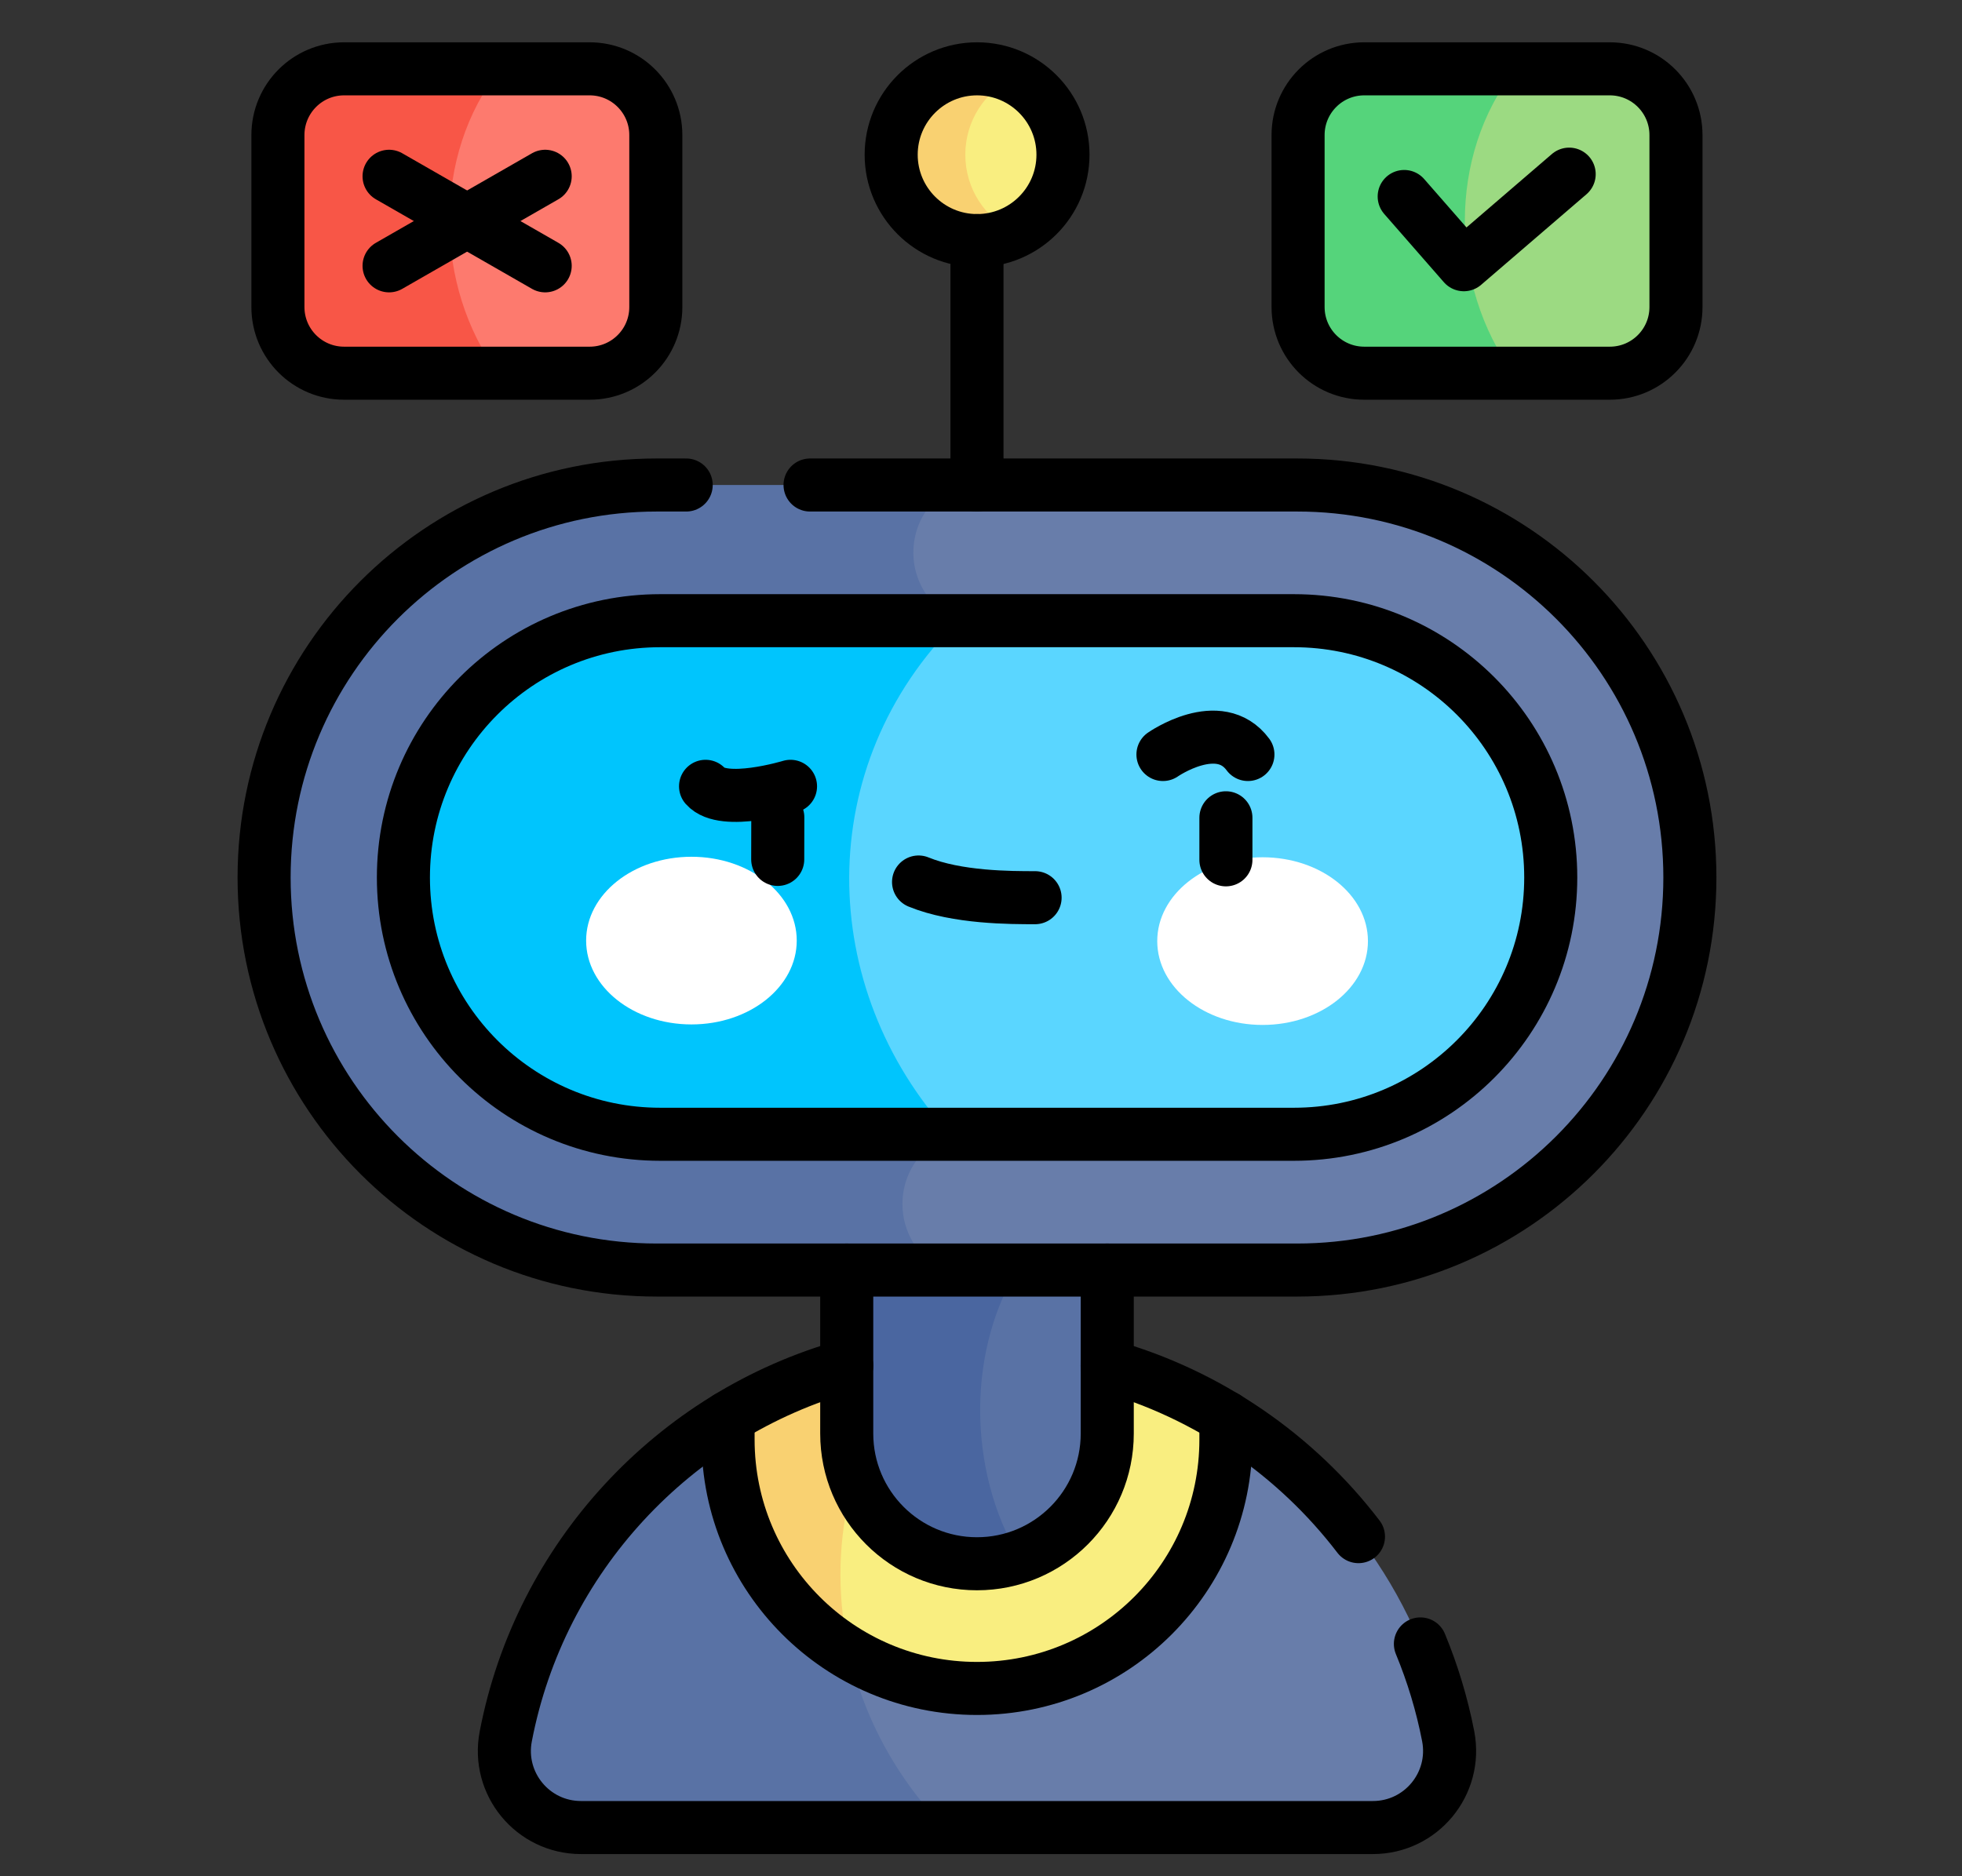
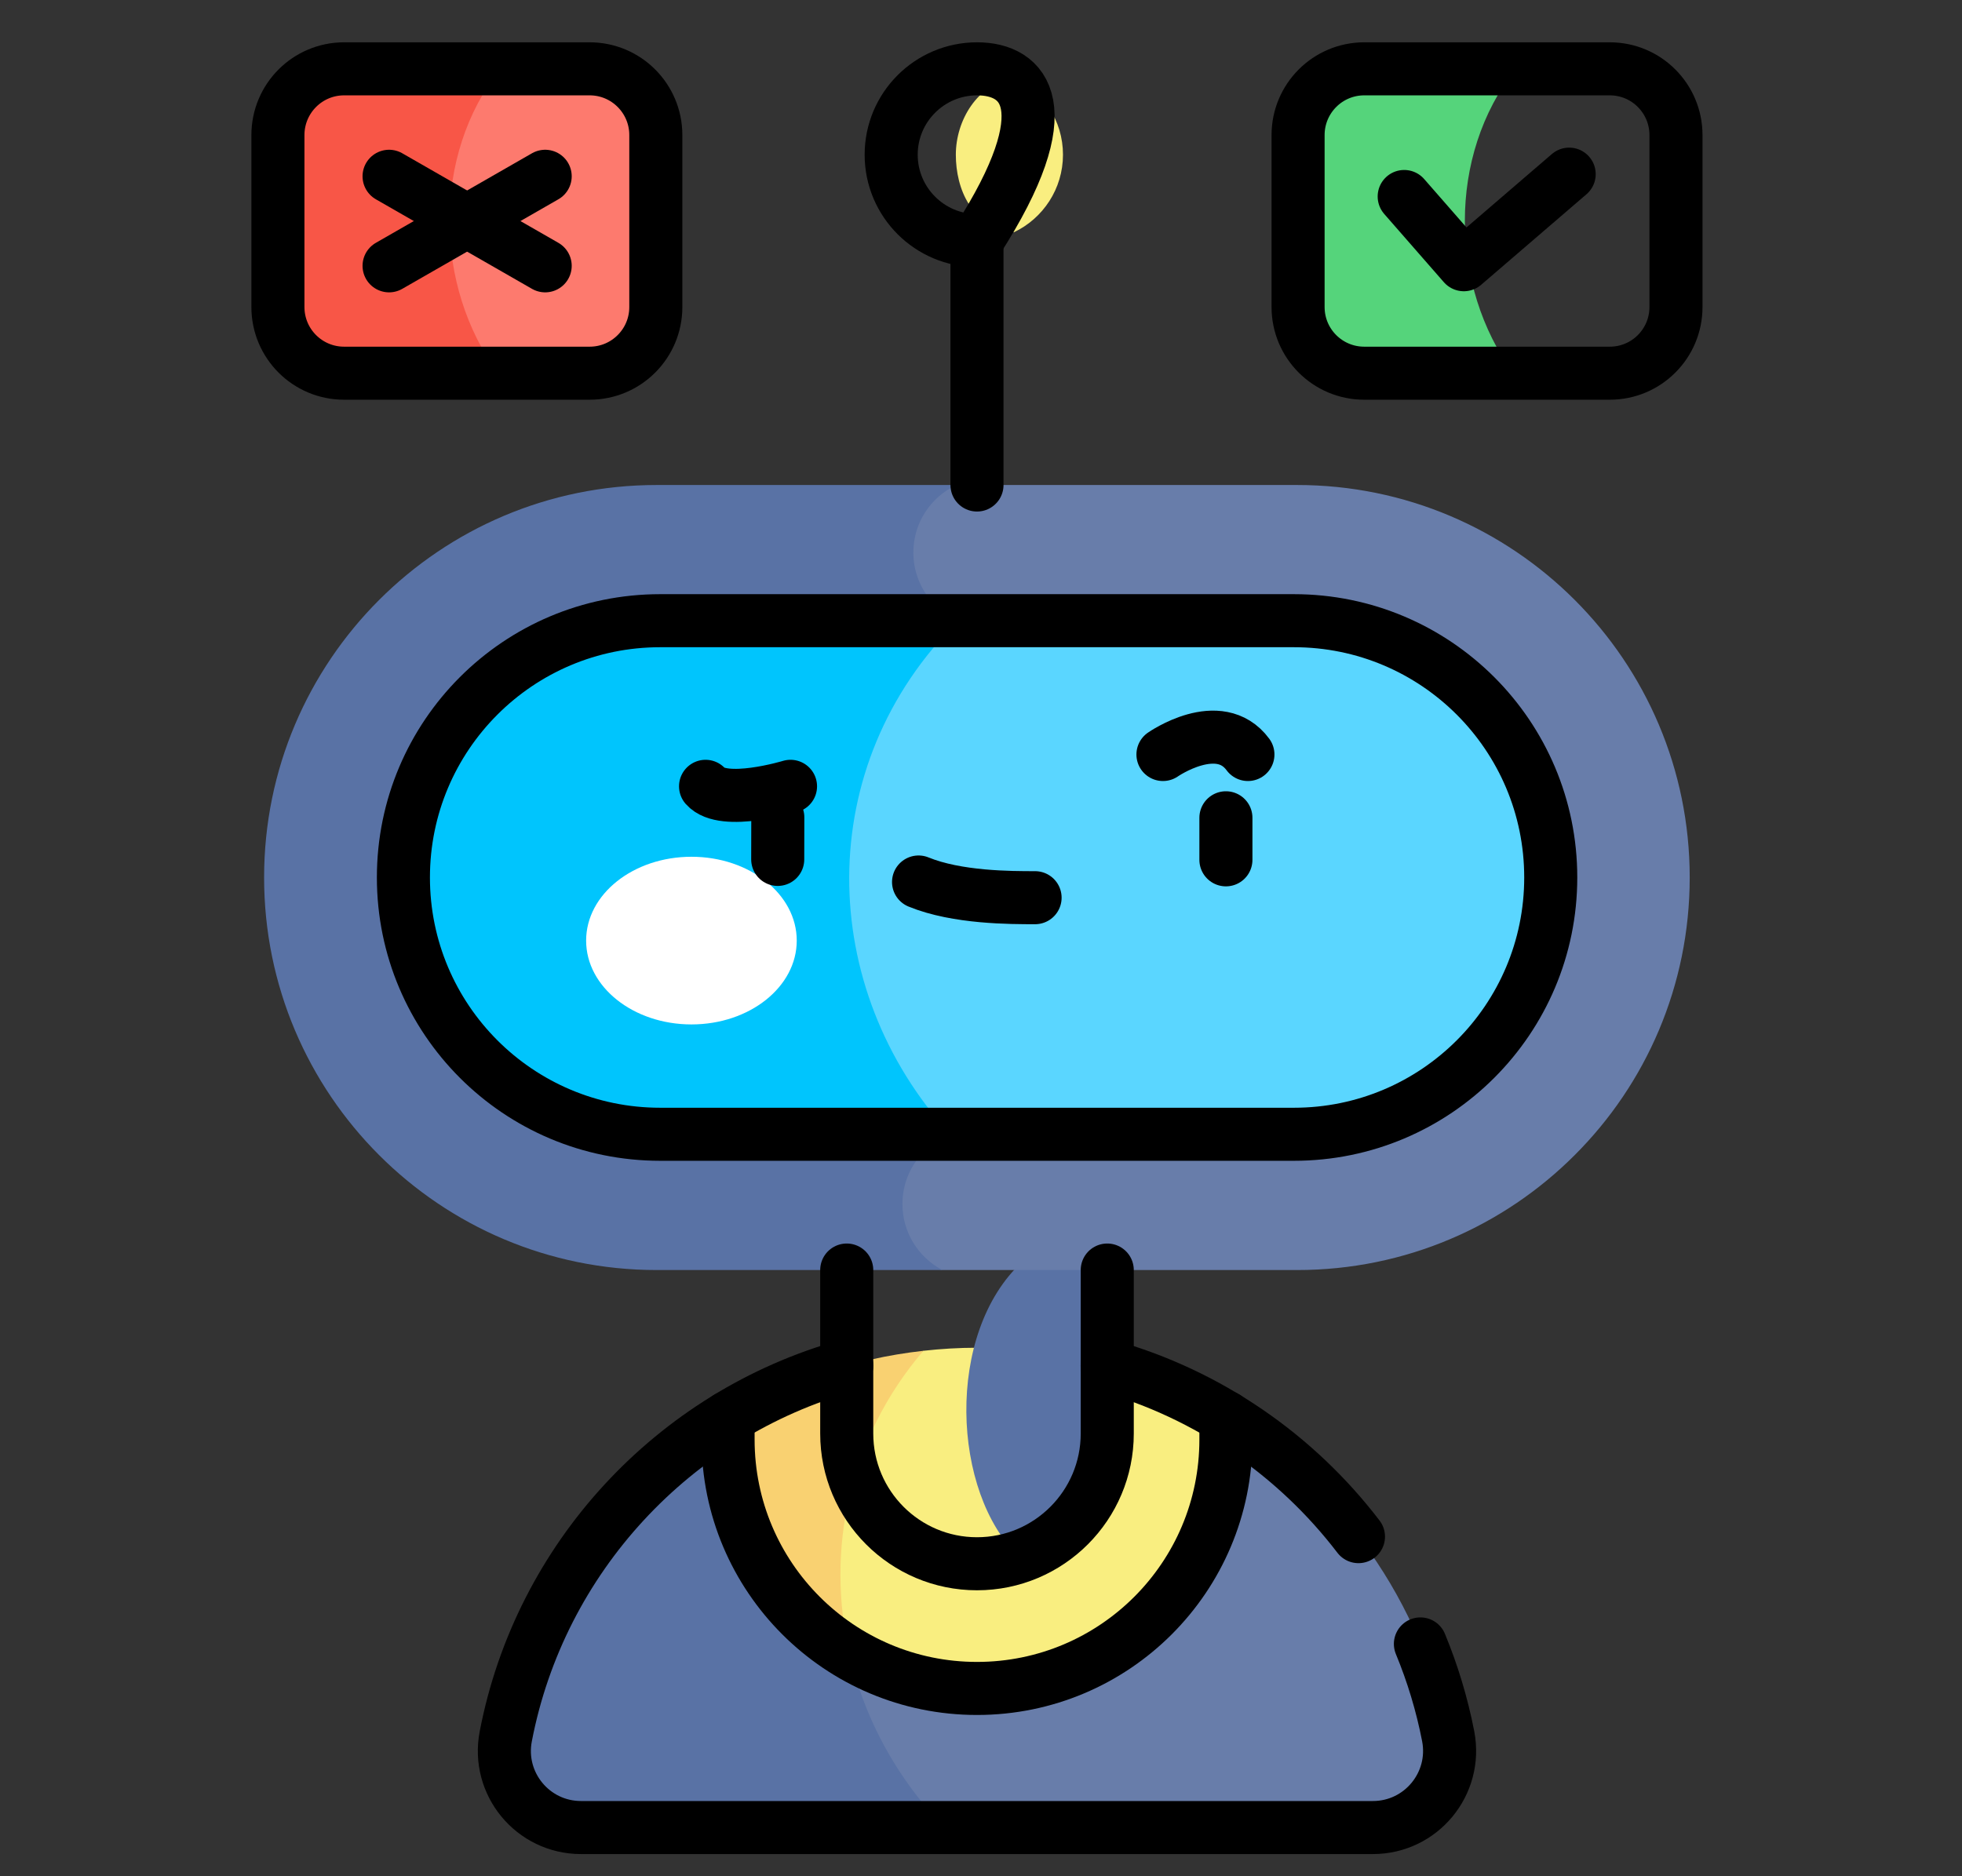
<svg xmlns="http://www.w3.org/2000/svg" width="23" height="22" viewBox="0 0 23 22" fill="none">
  <rect x="0" y="0" width="23" height="22" fill="#333333" stroke="none" />
  <g clip-path="url(#clip0_339_5276)">
    <path d="M16.095 21.429H11.073C10.219 21.046 9.795 20.005 9.912 19.158C10.332 19.437 10.846 19.594 11.453 19.591C13.065 19.591 14.129 18.336 14.289 16.88L14.372 16.619C15.704 17.428 16.673 18.776 16.977 20.36C17.084 20.915 16.66 21.429 16.095 21.429Z" fill="#687DAA" />
    <path d="M11.072 21.429H6.811C6.246 21.429 5.822 20.915 5.929 20.36C6.233 18.776 7.202 17.428 8.534 16.619C8.686 17.728 9.143 18.648 9.911 19.158C10.051 19.986 10.444 20.782 11.072 21.429Z" fill="#5972A5" />
    <path d="M12.461 1.814C12.461 2.214 12.227 2.56 11.889 2.722C11.389 2.664 11.205 2.214 11.205 1.814C11.205 1.413 11.454 0.988 11.889 0.906C12.227 1.068 12.461 1.413 12.461 1.814Z" fill="#F9EE80" />
-     <path d="M11.888 2.722C11.757 2.785 11.61 2.82 11.454 2.82C10.898 2.82 10.447 2.37 10.447 1.814C10.447 1.258 10.898 0.807 11.454 0.807C11.61 0.807 11.757 0.843 11.888 0.906C11.55 1.068 11.316 1.413 11.316 1.814C11.316 2.214 11.55 2.56 11.888 2.722Z" fill="#F9D171" />
    <path d="M14.37 16.618V16.88C14.37 18.492 13.063 19.798 11.452 19.798C10.901 19.801 10.39 19.649 9.955 19.386C9.43 18.254 9.72 16.692 10.822 15.839C11.029 15.816 11.239 15.803 11.452 15.803C12.52 15.803 13.519 16.101 14.37 16.618Z" fill="#F9EE80" />
    <path d="M9.957 19.386C9.035 18.829 8.451 17.772 8.535 16.619C9.217 16.204 9.993 15.931 10.824 15.839C9.95 16.862 9.679 18.171 9.957 19.386Z" fill="#F9D171" />
    <path d="M12.98 14.793V16.809C12.98 17.48 12.547 18.049 11.947 18.254C11.158 17.51 11.073 15.632 11.986 14.793H12.98Z" fill="#5972A5" />
-     <path d="M11.947 18.254C11.792 18.308 11.625 18.336 11.453 18.336C10.61 18.336 9.926 17.652 9.926 16.809V14.793H11.986C11.322 15.79 11.341 17.247 11.947 18.254Z" fill="#4A66A0" />
    <path d="M19.808 10.289C19.808 11.56 19.294 12.711 18.46 13.544C17.628 14.377 16.477 14.892 15.206 14.892H11.046C10.601 14.813 10.44 14.454 10.44 14.118C10.44 13.635 10.822 13.157 11.451 13.243V7.341C10.844 7.419 10.578 6.917 10.578 6.478C10.578 6.127 10.722 5.783 11.21 5.687H15.206C17.748 5.687 19.808 7.747 19.808 10.289Z" fill="#687DAA" />
    <path d="M10.579 14.118C10.579 14.454 10.769 14.746 11.048 14.892H7.698C5.156 14.892 3.096 12.831 3.096 10.289C3.096 9.018 3.611 7.868 4.444 7.035C5.277 6.202 6.427 5.687 7.698 5.687H11.212C10.914 5.826 10.707 6.127 10.707 6.478C10.707 6.917 11.031 7.279 11.453 7.341V13.243C10.97 13.243 10.579 13.635 10.579 14.118Z" fill="#5972A5" />
    <path d="M18.18 10.289C18.18 11.121 17.843 11.873 17.298 12.418C16.753 12.963 16 13.3 15.169 13.3H11.139C9.269 11.773 9.2 8.847 11.235 7.278H15.169C16.832 7.278 18.18 8.626 18.18 10.289Z" fill="#5AD6FF" />
    <path d="M11.139 13.3H7.74C6.077 13.3 4.729 11.952 4.729 10.289C4.729 9.458 5.065 8.705 5.61 8.16C6.155 7.615 6.908 7.278 7.74 7.278H11.234C9.517 8.976 9.572 11.585 11.139 13.3Z" fill="#00C5FD" />
    <path d="M8.106 12.012C8.788 12.012 9.34 11.572 9.34 11.029C9.34 10.486 8.788 10.046 8.106 10.046C7.424 10.046 6.871 10.486 6.871 11.029C6.871 11.572 7.424 12.012 8.106 12.012Z" fill="white" />
-     <path d="M14.801 12.018C15.483 12.018 16.036 11.578 16.036 11.035C16.036 10.492 15.483 10.052 14.801 10.052C14.119 10.052 13.566 10.492 13.566 11.035C13.566 11.578 14.119 12.018 14.801 12.018Z" fill="white" />
-     <path d="M19.644 1.584V3.6C19.644 4.029 19.296 4.376 18.868 4.376H17.736C16.732 3.56 16.742 1.58 17.764 0.807H18.868C19.296 0.807 19.644 1.155 19.644 1.584Z" fill="#9CDA82" />
    <path d="M17.739 4.376H15.993C15.565 4.376 15.217 4.029 15.217 3.6V1.584C15.217 1.155 15.565 0.807 15.993 0.807H17.767C16.963 1.829 16.994 3.353 17.739 4.376Z" fill="#55D47B" />
    <path d="M7.689 1.584V3.6C7.689 4.029 7.341 4.376 6.913 4.376H5.837C4.934 3.702 4.682 1.661 5.865 0.807H6.913C7.341 0.807 7.689 1.155 7.689 1.584Z" fill="#FD7A6E" />
    <path d="M5.837 4.376H4.034C3.606 4.376 3.258 4.029 3.258 3.6V1.584C3.258 1.155 3.606 0.807 4.034 0.807H5.864C5.06 1.829 5.091 3.353 5.837 4.376Z" fill="#F85647" />
-     <path d="M11.454 2.821C12.01 2.821 12.461 2.37 12.461 1.814C12.461 1.258 12.01 0.807 11.454 0.807C10.898 0.807 10.447 1.258 10.447 1.814C10.447 2.37 10.898 2.821 11.454 2.821Z" stroke="black" stroke-width="0.622" stroke-miterlimit="10" stroke-linecap="round" stroke-linejoin="round" />
+     <path d="M11.454 2.821C12.461 1.258 12.01 0.807 11.454 0.807C10.898 0.807 10.447 1.258 10.447 1.814C10.447 2.37 10.898 2.821 11.454 2.821Z" stroke="black" stroke-width="0.622" stroke-miterlimit="10" stroke-linecap="round" stroke-linejoin="round" />
    <path d="M11.453 2.821V5.687" stroke="black" stroke-width="0.622" stroke-miterlimit="10" stroke-linecap="round" stroke-linejoin="round" />
    <path d="M15.168 13.3H7.739C6.077 13.3 4.729 11.952 4.729 10.289C4.729 8.626 6.077 7.278 7.739 7.278H15.168C16.831 7.278 18.179 8.626 18.179 10.289C18.179 11.952 16.831 13.3 15.168 13.3Z" stroke="black" stroke-width="0.622" stroke-miterlimit="10" stroke-linecap="round" stroke-linejoin="round" />
    <path d="M9.118 9.584L9.117 10.077" stroke="black" stroke-width="0.622" stroke-miterlimit="10" stroke-linecap="round" stroke-linejoin="round" />
    <path d="M14.371 9.589L14.371 10.082" stroke="black" stroke-width="0.622" stroke-miterlimit="10" stroke-linecap="round" stroke-linejoin="round" />
    <path d="M8.271 9.22C8.48 9.459 9.267 9.22 9.267 9.22" stroke="black" stroke-width="0.622" stroke-miterlimit="10" stroke-linecap="round" stroke-linejoin="round" />
    <path d="M13.633 8.847C13.633 8.847 14.291 8.389 14.629 8.847" stroke="black" stroke-width="0.622" stroke-miterlimit="10" stroke-linecap="round" stroke-linejoin="round" />
    <path d="M12.134 10.526C11.851 10.526 11.219 10.527 10.768 10.342" stroke="black" stroke-width="0.622" stroke-miterlimit="10" stroke-linecap="round" stroke-linejoin="round" />
    <path d="M18.871 4.376H15.993C15.564 4.376 15.217 4.029 15.217 3.6V1.584C15.217 1.155 15.564 0.807 15.993 0.807H18.871C19.3 0.807 19.647 1.155 19.647 1.584V3.6C19.647 4.029 19.3 4.376 18.871 4.376Z" stroke="black" stroke-width="0.622" stroke-miterlimit="10" stroke-linecap="round" stroke-linejoin="round" />
    <path d="M16.461 2.304L17.16 3.104L18.395 2.042" stroke="black" stroke-width="0.622" stroke-miterlimit="10" stroke-linecap="round" stroke-linejoin="round" />
    <path d="M6.912 4.376H4.034C3.605 4.376 3.258 4.029 3.258 3.6V1.584C3.258 1.155 3.605 0.807 4.034 0.807H6.912C7.341 0.807 7.688 1.155 7.688 1.584V3.6C7.688 4.029 7.341 4.376 6.912 4.376Z" stroke="black" stroke-width="0.622" stroke-miterlimit="10" stroke-linecap="round" stroke-linejoin="round" />
    <path d="M4.561 2.067L6.391 3.117" stroke="black" stroke-width="0.622" stroke-miterlimit="10" stroke-linecap="round" stroke-linejoin="round" />
    <path d="M4.561 3.117L6.391 2.067" stroke="black" stroke-width="0.622" stroke-miterlimit="10" stroke-linecap="round" stroke-linejoin="round" />
-     <path d="M8.044 5.687H7.698C5.156 5.687 3.096 7.747 3.096 10.289C3.096 12.831 5.156 14.892 7.698 14.892H15.207C17.749 14.892 19.81 12.831 19.81 10.289C19.81 7.747 17.749 5.687 15.207 5.687H9.496" stroke="black" stroke-width="0.622" stroke-miterlimit="10" stroke-linecap="round" stroke-linejoin="round" />
    <path d="M9.926 14.892V16.809C9.926 17.652 10.609 18.336 11.453 18.336C12.296 18.336 12.98 17.652 12.98 16.809V14.892" stroke="black" stroke-width="0.622" stroke-miterlimit="10" stroke-linecap="round" stroke-linejoin="round" />
    <path d="M9.926 16.014C7.896 16.585 6.331 18.266 5.929 20.36C5.822 20.915 6.246 21.429 6.811 21.429H16.094C16.659 21.429 17.083 20.915 16.977 20.36C16.904 19.984 16.794 19.622 16.651 19.276" stroke="black" stroke-width="0.622" stroke-miterlimit="10" stroke-linecap="round" stroke-linejoin="round" />
    <path d="M15.925 18.018C15.195 17.063 14.166 16.348 12.979 16.014" stroke="black" stroke-width="0.622" stroke-miterlimit="10" stroke-linecap="round" stroke-linejoin="round" />
    <path d="M8.535 16.619V16.88C8.535 18.492 9.842 19.798 11.453 19.798C13.065 19.798 14.371 18.492 14.371 16.88V16.619" stroke="black" stroke-width="0.622" stroke-miterlimit="10" stroke-linecap="round" stroke-linejoin="round" />
  </g>
  <defs>
    <clipPath id="clip0_339_5276">
      <rect width="21.244" height="21.244" fill="white" transform="translate(0.83 0.496)" />
    </clipPath>
  </defs>
</svg>